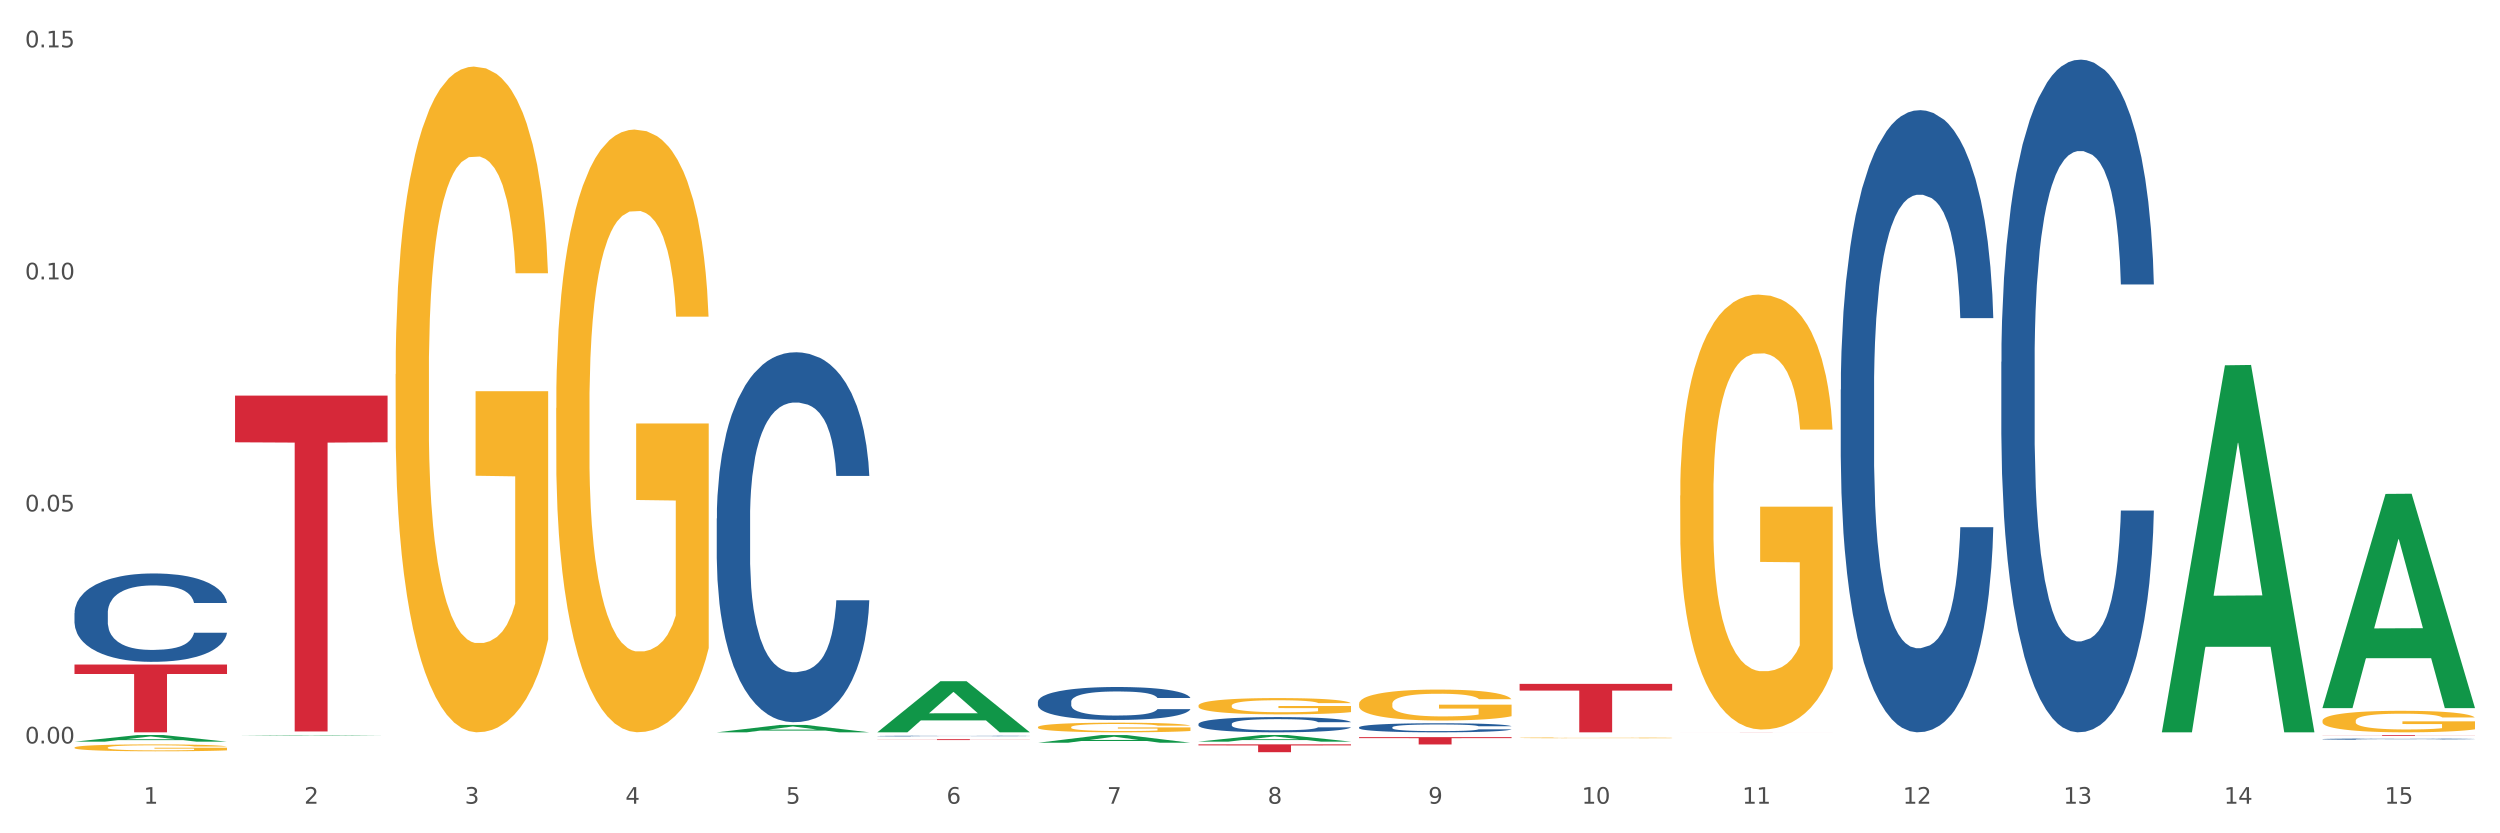
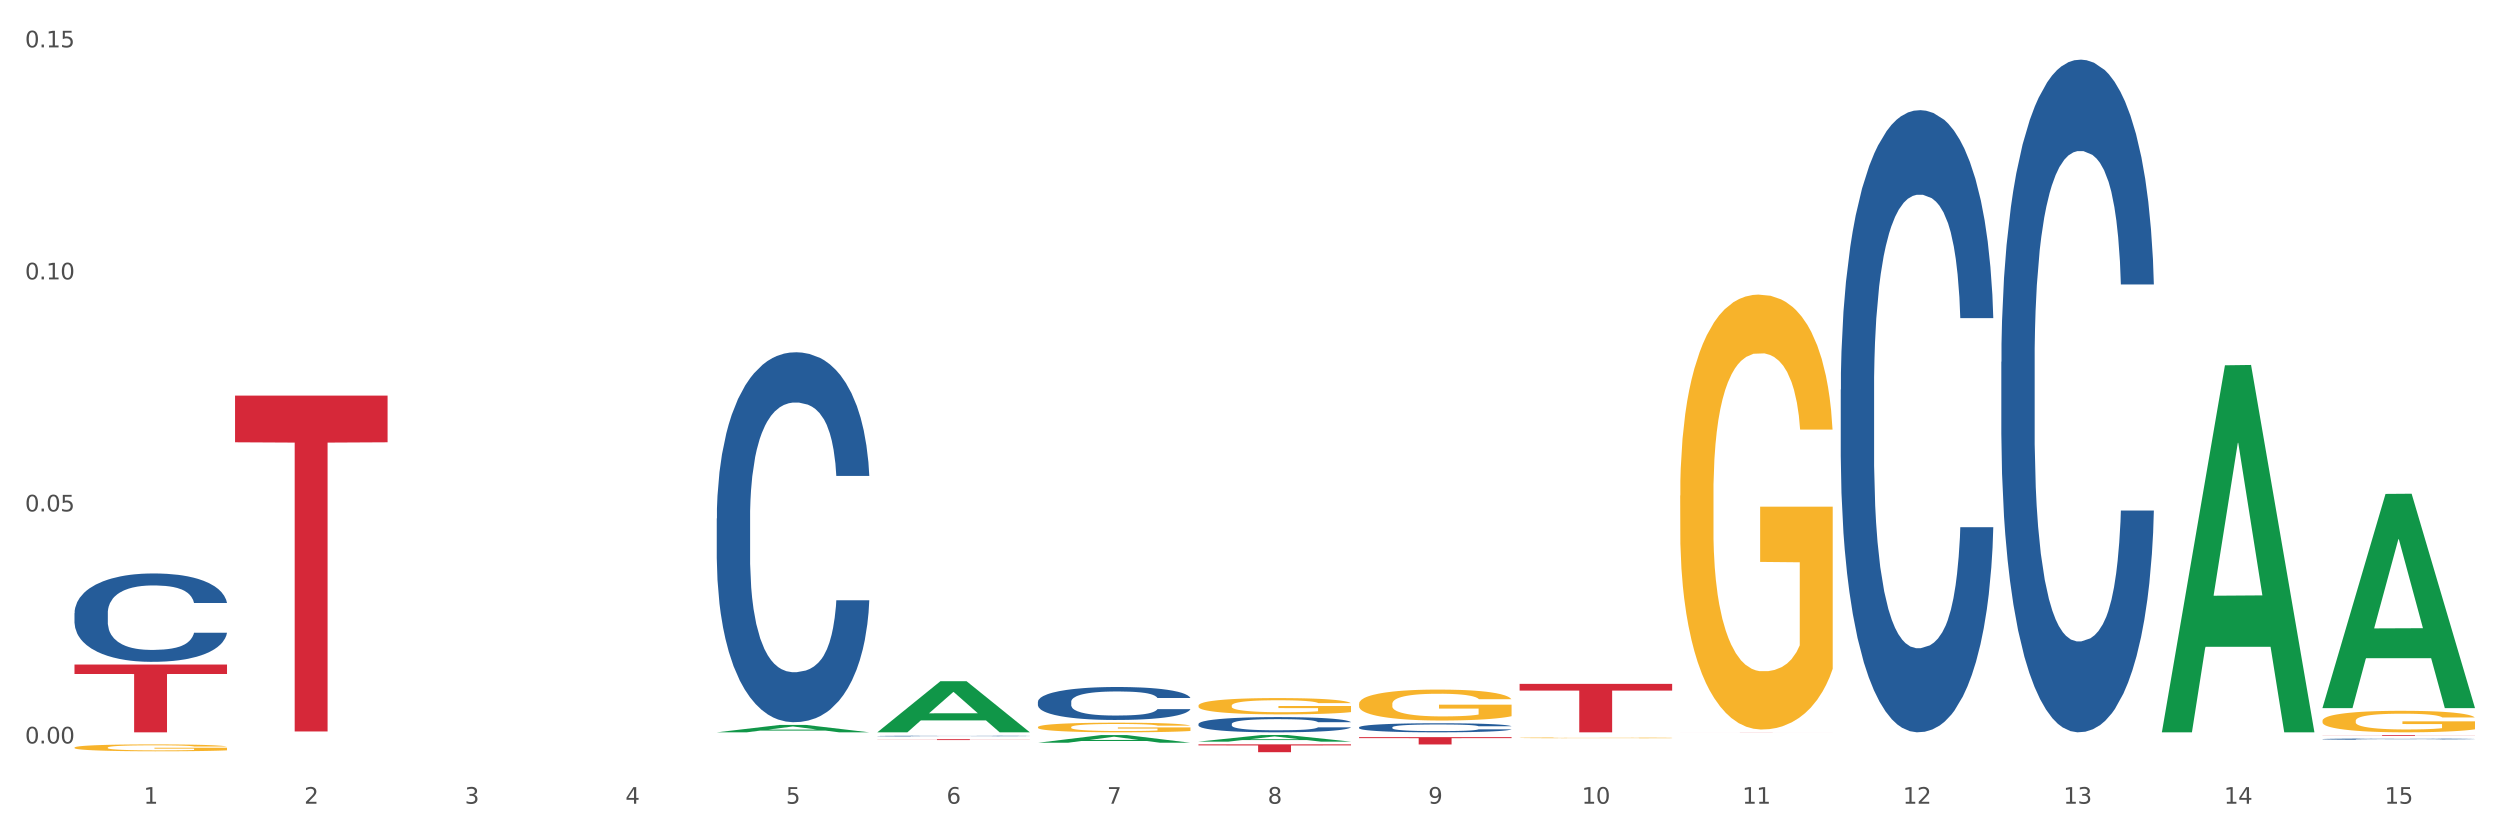
<svg xmlns="http://www.w3.org/2000/svg" xmlns:xlink="http://www.w3.org/1999/xlink" width="1080pt" height="360pt" viewBox="0 0 1080 360" version="1.1">
  <rect x="0" y="0" width="1080" height="360" fill="#333333" stroke="none" />
  <defs>
    <style type="text/css">*{stroke-linejoin: round; stroke-linecap: butt}</style>
  </defs>
  <g id="figure_1">
    <g id="patch_1">
      <path d="M 0 360  L 1080 360  L 1080 0  L 0 0  z " style="fill: #ffffff; stroke: #ffffff; stroke-linejoin: miter" />
    </g>
    <g id="axes_1">
      <g id="matplotlib.axis_1">
        <g id="xtick_1">
          <g id="text_1">
            <g style="fill: #4d4d4d" transform="translate(62.07 347.204) scale(0.096 -0.096)">
              <defs>
                <path id="DejaVuSans-31" d="M 794 531  L 1825 531  L 1825 4091  L 703 3866  L 703 4441  L 1819 4666  L 2450 4666  L 2450 531  L 3481 531  L 3481 0  L 794 0  L 794 531  z " transform="scale(0.016)" />
              </defs>
              <use xlink:href="#DejaVuSans-31" />
            </g>
          </g>
        </g>
        <g id="xtick_2">
          <g id="text_2">
            <g style="fill: #4d4d4d" transform="translate(131.436 347.204) scale(0.096 -0.096)">
              <defs>
                <path id="DejaVuSans-32" d="M 1228 531  L 3431 531  L 3431 0  L 469 0  L 469 531  Q 828 903 1448 1529  Q 2069 2156 2228 2338  Q 2531 2678 2651 2914  Q 2772 3150 2772 3378  Q 2772 3750 2511 3984  Q 2250 4219 1831 4219  Q 1534 4219 1204 4116  Q 875 4013 500 3803  L 500 4441  Q 881 4594 1212 4672  Q 1544 4750 1819 4750  Q 2544 4750 2975 4387  Q 3406 4025 3406 3419  Q 3406 3131 3298 2873  Q 3191 2616 2906 2266  Q 2828 2175 2409 1742  Q 1991 1309 1228 531  z " transform="scale(0.016)" />
              </defs>
              <use xlink:href="#DejaVuSans-32" />
            </g>
          </g>
        </g>
        <g id="xtick_3">
          <g id="text_3">
            <g style="fill: #4d4d4d" transform="translate(200.802 347.204) scale(0.096 -0.096)">
              <defs>
                <path id="DejaVuSans-33" d="M 2597 2516  Q 3050 2419 3304 2112  Q 3559 1806 3559 1356  Q 3559 666 3084 287  Q 2609 -91 1734 -91  Q 1441 -91 1130 -33  Q 819 25 488 141  L 488 750  Q 750 597 1062 519  Q 1375 441 1716 441  Q 2309 441 2620 675  Q 2931 909 2931 1356  Q 2931 1769 2642 2001  Q 2353 2234 1838 2234  L 1294 2234  L 1294 2753  L 1863 2753  Q 2328 2753 2575 2939  Q 2822 3125 2822 3475  Q 2822 3834 2567 4026  Q 2313 4219 1838 4219  Q 1578 4219 1281 4162  Q 984 4106 628 3988  L 628 4550  Q 988 4650 1302 4700  Q 1616 4750 1894 4750  Q 2613 4750 3031 4423  Q 3450 4097 3450 3541  Q 3450 3153 3228 2886  Q 3006 2619 2597 2516  z " transform="scale(0.016)" />
              </defs>
              <use xlink:href="#DejaVuSans-33" />
            </g>
          </g>
        </g>
        <g id="xtick_4">
          <g id="text_4">
            <g style="fill: #4d4d4d" transform="translate(270.169 347.204) scale(0.096 -0.096)">
              <defs>
                <path id="DejaVuSans-34" d="M 2419 4116  L 825 1625  L 2419 1625  L 2419 4116  z M 2253 4666  L 3047 4666  L 3047 1625  L 3713 1625  L 3713 1100  L 3047 1100  L 3047 0  L 2419 0  L 2419 1100  L 313 1100  L 313 1709  L 2253 4666  z " transform="scale(0.016)" />
              </defs>
              <use xlink:href="#DejaVuSans-34" />
            </g>
          </g>
        </g>
        <g id="xtick_5">
          <g id="text_5">
            <g style="fill: #4d4d4d" transform="translate(339.535 347.204) scale(0.096 -0.096)">
              <defs>
                <path id="DejaVuSans-35" d="M 691 4666  L 3169 4666  L 3169 4134  L 1269 4134  L 1269 2991  Q 1406 3038 1543 3061  Q 1681 3084 1819 3084  Q 2600 3084 3056 2656  Q 3513 2228 3513 1497  Q 3513 744 3044 326  Q 2575 -91 1722 -91  Q 1428 -91 1123 -41  Q 819 9 494 109  L 494 744  Q 775 591 1075 516  Q 1375 441 1709 441  Q 2250 441 2565 725  Q 2881 1009 2881 1497  Q 2881 1984 2565 2268  Q 2250 2553 1709 2553  Q 1456 2553 1204 2497  Q 953 2441 691 2322  L 691 4666  z " transform="scale(0.016)" />
              </defs>
              <use xlink:href="#DejaVuSans-35" />
            </g>
          </g>
        </g>
        <g id="xtick_6">
          <g id="text_6">
            <g style="fill: #4d4d4d" transform="translate(408.901 347.204) scale(0.096 -0.096)">
              <defs>
                <path id="DejaVuSans-36" d="M 2113 2584  Q 1688 2584 1439 2293  Q 1191 2003 1191 1497  Q 1191 994 1439 701  Q 1688 409 2113 409  Q 2538 409 2786 701  Q 3034 994 3034 1497  Q 3034 2003 2786 2293  Q 2538 2584 2113 2584  z M 3366 4563  L 3366 3988  Q 3128 4100 2886 4159  Q 2644 4219 2406 4219  Q 1781 4219 1451 3797  Q 1122 3375 1075 2522  Q 1259 2794 1537 2939  Q 1816 3084 2150 3084  Q 2853 3084 3261 2657  Q 3669 2231 3669 1497  Q 3669 778 3244 343  Q 2819 -91 2113 -91  Q 1303 -91 875 529  Q 447 1150 447 2328  Q 447 3434 972 4092  Q 1497 4750 2381 4750  Q 2619 4750 2861 4703  Q 3103 4656 3366 4563  z " transform="scale(0.016)" />
              </defs>
              <use xlink:href="#DejaVuSans-36" />
            </g>
          </g>
        </g>
        <g id="xtick_7">
          <g id="text_7">
            <g style="fill: #4d4d4d" transform="translate(478.267 347.204) scale(0.096 -0.096)">
              <defs>
                <path id="DejaVuSans-37" d="M 525 4666  L 3525 4666  L 3525 4397  L 1831 0  L 1172 0  L 2766 4134  L 525 4134  L 525 4666  z " transform="scale(0.016)" />
              </defs>
              <use xlink:href="#DejaVuSans-37" />
            </g>
          </g>
        </g>
        <g id="xtick_8">
          <g id="text_8">
            <g style="fill: #4d4d4d" transform="translate(547.634 347.204) scale(0.096 -0.096)">
              <defs>
                <path id="DejaVuSans-38" d="M 2034 2216  Q 1584 2216 1326 1975  Q 1069 1734 1069 1313  Q 1069 891 1326 650  Q 1584 409 2034 409  Q 2484 409 2743 651  Q 3003 894 3003 1313  Q 3003 1734 2745 1975  Q 2488 2216 2034 2216  z M 1403 2484  Q 997 2584 770 2862  Q 544 3141 544 3541  Q 544 4100 942 4425  Q 1341 4750 2034 4750  Q 2731 4750 3128 4425  Q 3525 4100 3525 3541  Q 3525 3141 3298 2862  Q 3072 2584 2669 2484  Q 3125 2378 3379 2068  Q 3634 1759 3634 1313  Q 3634 634 3220 271  Q 2806 -91 2034 -91  Q 1263 -91 848 271  Q 434 634 434 1313  Q 434 1759 690 2068  Q 947 2378 1403 2484  z M 1172 3481  Q 1172 3119 1398 2916  Q 1625 2713 2034 2713  Q 2441 2713 2670 2916  Q 2900 3119 2900 3481  Q 2900 3844 2670 4047  Q 2441 4250 2034 4250  Q 1625 4250 1398 4047  Q 1172 3844 1172 3481  z " transform="scale(0.016)" />
              </defs>
              <use xlink:href="#DejaVuSans-38" />
            </g>
          </g>
        </g>
        <g id="xtick_9">
          <g id="text_9">
            <g style="fill: #4d4d4d" transform="translate(617 347.204) scale(0.096 -0.096)">
              <defs>
                <path id="DejaVuSans-39" d="M 703 97  L 703 672  Q 941 559 1184 500  Q 1428 441 1663 441  Q 2288 441 2617 861  Q 2947 1281 2994 2138  Q 2813 1869 2534 1725  Q 2256 1581 1919 1581  Q 1219 1581 811 2004  Q 403 2428 403 3163  Q 403 3881 828 4315  Q 1253 4750 1959 4750  Q 2769 4750 3195 4129  Q 3622 3509 3622 2328  Q 3622 1225 3098 567  Q 2575 -91 1691 -91  Q 1453 -91 1209 -44  Q 966 3 703 97  z M 1959 2075  Q 2384 2075 2632 2365  Q 2881 2656 2881 3163  Q 2881 3666 2632 3958  Q 2384 4250 1959 4250  Q 1534 4250 1286 3958  Q 1038 3666 1038 3163  Q 1038 2656 1286 2365  Q 1534 2075 1959 2075  z " transform="scale(0.016)" />
              </defs>
              <use xlink:href="#DejaVuSans-39" />
            </g>
          </g>
        </g>
        <g id="xtick_10">
          <g id="text_10">
            <g style="fill: #4d4d4d" transform="translate(683.312 347.204) scale(0.096 -0.096)">
              <defs>
                <path id="DejaVuSans-30" d="M 2034 4250  Q 1547 4250 1301 3770  Q 1056 3291 1056 2328  Q 1056 1369 1301 889  Q 1547 409 2034 409  Q 2525 409 2770 889  Q 3016 1369 3016 2328  Q 3016 3291 2770 3770  Q 2525 4250 2034 4250  z M 2034 4750  Q 2819 4750 3233 4129  Q 3647 3509 3647 2328  Q 3647 1150 3233 529  Q 2819 -91 2034 -91  Q 1250 -91 836 529  Q 422 1150 422 2328  Q 422 3509 836 4129  Q 1250 4750 2034 4750  z " transform="scale(0.016)" />
              </defs>
              <use xlink:href="#DejaVuSans-31" />
              <use xlink:href="#DejaVuSans-30" transform="translate(63.623 0)" />
            </g>
          </g>
        </g>
        <g id="xtick_11">
          <g id="text_11">
            <g style="fill: #4d4d4d" transform="translate(752.678 347.204) scale(0.096 -0.096)">
              <use xlink:href="#DejaVuSans-31" />
              <use xlink:href="#DejaVuSans-31" transform="translate(63.623 0)" />
            </g>
          </g>
        </g>
        <g id="xtick_12">
          <g id="text_12">
            <g style="fill: #4d4d4d" transform="translate(822.044 347.204) scale(0.096 -0.096)">
              <use xlink:href="#DejaVuSans-31" />
              <use xlink:href="#DejaVuSans-32" transform="translate(63.623 0)" />
            </g>
          </g>
        </g>
        <g id="xtick_13">
          <g id="text_13">
            <g style="fill: #4d4d4d" transform="translate(891.411 347.204) scale(0.096 -0.096)">
              <use xlink:href="#DejaVuSans-31" />
              <use xlink:href="#DejaVuSans-33" transform="translate(63.623 0)" />
            </g>
          </g>
        </g>
        <g id="xtick_14">
          <g id="text_14">
            <g style="fill: #4d4d4d" transform="translate(960.777 347.204) scale(0.096 -0.096)">
              <use xlink:href="#DejaVuSans-31" />
              <use xlink:href="#DejaVuSans-34" transform="translate(63.623 0)" />
            </g>
          </g>
        </g>
        <g id="xtick_15">
          <g id="text_15">
            <g style="fill: #4d4d4d" transform="translate(1030.143 347.204) scale(0.096 -0.096)">
              <use xlink:href="#DejaVuSans-31" />
              <use xlink:href="#DejaVuSans-35" transform="translate(63.623 0)" />
            </g>
          </g>
        </g>
        <g id="xtick_16" />
        <g id="xtick_17" />
        <g id="xtick_18" />
        <g id="xtick_19" />
        <g id="xtick_20" />
        <g id="xtick_21" />
        <g id="xtick_22" />
        <g id="xtick_23" />
        <g id="xtick_24" />
        <g id="xtick_25" />
        <g id="xtick_26" />
        <g id="xtick_27" />
        <g id="xtick_28" />
        <g id="xtick_29" />
      </g>
      <g id="matplotlib.axis_2">
        <g id="ytick_1">
          <g id="text_16">
            <g style="fill: #4d4d4d" transform="translate(10.8 321.18) scale(0.096 -0.096)">
              <defs>
                <path id="DejaVuSans-2e" d="M 684 794  L 1344 794  L 1344 0  L 684 0  L 684 794  z " transform="scale(0.016)" />
              </defs>
              <use xlink:href="#DejaVuSans-30" />
              <use xlink:href="#DejaVuSans-2e" transform="translate(63.623 0)" />
              <use xlink:href="#DejaVuSans-30" transform="translate(95.41 0)" />
              <use xlink:href="#DejaVuSans-30" transform="translate(159.033 0)" />
            </g>
          </g>
        </g>
        <g id="ytick_2">
          <g id="text_17">
            <g style="fill: #4d4d4d" transform="translate(10.8 220.941) scale(0.096 -0.096)">
              <use xlink:href="#DejaVuSans-30" />
              <use xlink:href="#DejaVuSans-2e" transform="translate(63.623 0)" />
              <use xlink:href="#DejaVuSans-30" transform="translate(95.41 0)" />
              <use xlink:href="#DejaVuSans-35" transform="translate(159.033 0)" />
            </g>
          </g>
        </g>
        <g id="ytick_3">
          <g id="text_18">
            <g style="fill: #4d4d4d" transform="translate(10.8 120.702) scale(0.096 -0.096)">
              <use xlink:href="#DejaVuSans-30" />
              <use xlink:href="#DejaVuSans-2e" transform="translate(63.623 0)" />
              <use xlink:href="#DejaVuSans-31" transform="translate(95.41 0)" />
              <use xlink:href="#DejaVuSans-30" transform="translate(159.033 0)" />
            </g>
          </g>
        </g>
        <g id="ytick_4">
          <g id="text_19">
            <g style="fill: #4d4d4d" transform="translate(10.8 20.464) scale(0.096 -0.096)">
              <use xlink:href="#DejaVuSans-30" />
              <use xlink:href="#DejaVuSans-2e" transform="translate(63.623 0)" />
              <use xlink:href="#DejaVuSans-31" transform="translate(95.41 0)" />
              <use xlink:href="#DejaVuSans-35" transform="translate(159.033 0)" />
            </g>
          </g>
        </g>
        <g id="ytick_5" />
        <g id="ytick_6" />
        <g id="ytick_7" />
      </g>
      <g id="PolyCollection_1">
-         <path d="M 32.175 320.406  L 32.243 320.404  L 59.417 317.535  L 70.695 317.532  L 98.073 320.412  L 85.029 320.412  L 79.119 319.741  L 51.061 319.741  L 50.857 319.752  L 45.151 320.412  L 32.175 320.412  L 32.175 320.406  L 54.594 319.341  L 75.586 319.338  L 65.192 318.146  L 65.056 318.141  L 64.92 318.149  L 54.526 319.338  L 54.594 319.341  L 32.175 320.406  z " clip-path="url(#p9c7f6a6282)" style="fill: #109648" />
        <path d="M 656.471 295.423  L 722.369 295.423  L 722.369 298.333  L 696.447 298.353  L 696.447 316.365  L 682.237 316.365  L 682.237 298.353  L 656.471 298.333  L 656.471 295.443  L 656.471 295.423  z " clip-path="url(#p9c7f6a6282)" style="fill: #d62839" />
        <path d="M 587.105 318.445  L 653.003 318.445  L 653.003 318.886  L 627.081 318.889  L 627.081 321.623  L 612.871 321.623  L 612.871 318.889  L 587.105 318.886  L 587.105 318.448  L 587.105 318.445  z " clip-path="url(#p9c7f6a6282)" style="fill: #d62839" />
        <path d="M 517.739 321.554  L 583.636 321.554  L 583.636 322.026  L 557.715 322.029  L 557.715 324.95  L 543.504 324.95  L 543.504 322.029  L 517.739 322.026  L 517.739 321.557  L 517.739 321.554  z " clip-path="url(#p9c7f6a6282)" style="fill: #d62839" />
        <path d="M 379.006 319.326  L 444.904 319.326  L 444.904 319.38  L 418.982 319.38  L 418.982 319.71  L 404.772 319.71  L 404.772 319.38  L 379.006 319.38  L 379.006 319.327  L 379.006 319.326  z " clip-path="url(#p9c7f6a6282)" style="fill: #d62839" />
        <path d="M 101.541 170.905  L 167.439 170.905  L 167.439 191.068  L 141.517 191.205  L 141.517 316  L 127.307 316  L 127.307 191.205  L 101.541 191.068  L 101.541 171.041  L 101.541 170.905  z " clip-path="url(#p9c7f6a6282)" style="fill: #d62839" />
        <path d="M 32.175 287.087  L 98.073 287.087  L 98.073 291.156  L 72.151 291.183  L 72.151 316.365  L 57.941 316.365  L 57.941 291.183  L 32.175 291.156  L 32.175 287.115  L 32.175 287.087  z " clip-path="url(#p9c7f6a6282)" style="fill: #d62839" />
        <path d="M 32.175 322.957  L 32.253 322.955  L 32.253 322.857  L 32.408 322.772  L 33.186 322.568  L 34.353 322.399  L 35.209 322.309  L 36.065 322.235  L 37.076 322.162  L 38.321 322.086  L 40.578 321.974  L 41.978 321.917  L 43.69 321.857  L 46.802 321.769  L 49.058 321.72  L 51.392 321.68  L 55.204 321.631  L 57.694 321.609  L 60.339 321.592  L 63.529 321.581  L 65.941 321.579  L 71.231 321.587  L 75.744 321.611  L 77.922 321.631  L 80.723 321.663  L 82.201 321.685  L 84.613 321.729  L 87.103 321.786  L 88.815 321.835  L 91.382 321.927  L 93.327 322.02  L 95.116 322.135  L 96.05 322.214  L 96.75 322.287  L 97.373 322.372  L 97.995 322.505  L 83.991 322.505  L 83.446 322.41  L 82.59 322.32  L 81.346 322.233  L 80.256 322.178  L 78.389 322.11  L 76.677 322.066  L 74.888 322.034  L 72.71 322.007  L 70.998 321.993  L 68.586 321.982  L 63.84 321.985  L 60.65 322.007  L 58.472 322.034  L 57.071 322.058  L 55.827 322.086  L 54.426 322.124  L 52.792 322.181  L 51.625 322.233  L 50.458 322.298  L 49.525 322.363  L 48.669 322.44  L 47.969 322.521  L 47.424 322.606  L 46.957 322.709  L 46.568 322.881  L 46.568 323.254  L 46.724 323.339  L 47.113 323.45  L 47.58 323.535  L 48.358 323.636  L 49.058 323.704  L 50.381 323.802  L 51.859 323.884  L 53.026 323.935  L 54.193 323.979  L 56.216 324.039  L 58.472 324.088  L 60.417 324.118  L 63.062 324.145  L 64.852 324.156  L 66.408 324.162  L 70.22 324.162  L 72.943 324.153  L 75.977 324.134  L 78.311 324.11  L 80.256 324.08  L 82.435 324.031  L 83.835 323.984  L 83.835 323.415  L 66.719 323.412  L 66.719 323.034  L 98.073 323.034  L 98.073 324.145  L 96.75 324.202  L 95.272 324.254  L 93.716 324.301  L 91.382 324.358  L 88.581 324.412  L 86.091 324.45  L 83.446 324.483  L 80.334 324.513  L 76.288 324.54  L 73.799 324.551  L 70.687 324.559  L 67.03 324.562  L 63.84 324.557  L 60.728 324.543  L 57.461 324.518  L 54.271 324.483  L 51.859 324.448  L 49.447 324.404  L 46.879 324.347  L 44.857 324.292  L 43.301 324.243  L 41.589 324.181  L 39.722 324.099  L 38.321 324.025  L 37.076 323.949  L 35.754 323.851  L 34.82 323.767  L 33.887 323.66  L 33.342 323.581  L 32.72 323.459  L 32.253 323.287  L 32.175 322.957  z " clip-path="url(#p9c7f6a6282)" style="fill: #f7b32b" />
        <path d="M 309.64 223.986  L 309.718 223.84  L 309.718 219.753  L 309.951 214.207  L 310.808 203.99  L 311.899 196.254  L 313.768 187.205  L 314.781 183.41  L 316.105 179.178  L 318.831 172.318  L 321.947 166.48  L 324.128 163.269  L 325.764 161.225  L 329.425 157.576  L 331.528 155.971  L 333.709 154.657  L 335.578 153.782  L 338.694 152.76  L 341.187 152.322  L 344.069 152.176  L 346.484 152.322  L 349.677 152.906  L 354.351 154.657  L 356.142 155.679  L 358.557 157.431  L 361.05 159.766  L 363.075 162.101  L 365.412 165.458  L 367.826 169.837  L 370.163 175.383  L 371.799 180.491  L 373.123 185.892  L 374.291 192.46  L 375.148 199.611  L 375.538 205.595  L 361.283 205.595  L 360.894 200.195  L 360.115 194.357  L 359.336 190.416  L 358.479 187.205  L 357.155 183.556  L 355.987 181.221  L 354.039 178.448  L 352.248 176.696  L 350.768 175.675  L 348.976 174.799  L 345.159 173.923  L 342.433 173.923  L 340.719 174.215  L 338.616 174.945  L 336.825 175.967  L 334.722 177.718  L 333.086 179.616  L 331.45 182.097  L 330.515 183.848  L 329.113 187.059  L 328.179 189.686  L 326.932 194.211  L 326.231 197.422  L 324.985 205.741  L 324.44 211.872  L 324.206 216.104  L 324.05 220.775  L 324.05 243.544  L 324.518 253.76  L 324.907 258.139  L 325.53 263.102  L 326.699 269.524  L 328.412 275.8  L 330.204 280.324  L 331.684 283.097  L 333.086 285.141  L 334.488 286.746  L 336.202 288.206  L 337.604 289.081  L 339.707 289.957  L 342.199 290.395  L 344.147 290.395  L 348.119 289.665  L 349.911 288.935  L 351.624 287.914  L 353.494 286.308  L 354.974 284.557  L 355.831 283.243  L 357.233 280.47  L 358.323 277.551  L 359.258 274.194  L 359.881 271.275  L 360.582 266.896  L 361.127 261.934  L 361.283 259.307  L 375.538 259.307  L 375.226 264.561  L 374.681 269.669  L 373.59 276.529  L 372.734 280.47  L 371.409 285.287  L 370.007 289.373  L 368.06 293.898  L 366.268 297.255  L 364.399 300.174  L 362.374 302.801  L 358.713 306.45  L 357.389 307.472  L 354.584 309.223  L 352.403 310.245  L 349.21 311.266  L 345.938 311.85  L 342.511 311.996  L 339.473 311.704  L 336.124 310.829  L 334.021 309.953  L 331.684 308.639  L 328.957 306.596  L 326.387 304.115  L 323.972 301.196  L 321.713 297.839  L 319.61 294.044  L 316.884 287.768  L 314.859 281.638  L 313.379 275.945  L 312.366 271.129  L 311.354 264.999  L 310.808 260.766  L 309.951 250.549  L 309.64 241.062  L 309.64 223.986  z " clip-path="url(#p9c7f6a6282)" style="fill: #255c99" />
        <path d="M 379.006 317.977  L 379.084 317.977  L 379.084 317.968  L 379.318 317.957  L 380.175 317.936  L 381.265 317.92  L 383.134 317.901  L 384.147 317.893  L 385.471 317.884  L 388.198 317.87  L 391.313 317.858  L 393.494 317.851  L 395.13 317.847  L 398.791 317.839  L 400.894 317.836  L 403.075 317.833  L 404.945 317.832  L 408.06 317.83  L 410.553 317.829  L 413.435 317.828  L 415.85 317.829  L 419.043 317.83  L 423.717 317.833  L 425.509 317.836  L 427.923 317.839  L 430.416 317.844  L 432.441 317.849  L 434.778 317.856  L 437.193 317.865  L 439.529 317.876  L 441.165 317.887  L 442.489 317.898  L 443.658 317.912  L 444.515 317.926  L 444.904 317.939  L 430.65 317.939  L 430.26 317.928  L 429.481 317.916  L 428.702 317.907  L 427.845 317.901  L 426.521 317.893  L 425.353 317.888  L 423.405 317.883  L 421.614 317.879  L 420.134 317.877  L 418.342 317.875  L 414.526 317.873  L 411.799 317.873  L 410.086 317.874  L 407.982 317.875  L 406.191 317.878  L 404.088 317.881  L 402.452 317.885  L 400.816 317.89  L 399.882 317.894  L 398.479 317.901  L 397.545 317.906  L 396.298 317.915  L 395.597 317.922  L 394.351 317.939  L 393.806 317.952  L 393.572 317.961  L 393.416 317.97  L 393.416 318.017  L 393.884 318.039  L 394.273 318.048  L 394.896 318.058  L 396.065 318.071  L 397.778 318.084  L 399.57 318.094  L 401.05 318.099  L 402.452 318.104  L 403.854 318.107  L 405.568 318.11  L 406.97 318.112  L 409.073 318.113  L 411.566 318.114  L 413.513 318.114  L 417.485 318.113  L 419.277 318.111  L 420.991 318.109  L 422.86 318.106  L 424.34 318.102  L 425.197 318.1  L 426.599 318.094  L 427.69 318.088  L 428.624 318.081  L 429.247 318.075  L 429.948 318.066  L 430.494 318.055  L 430.65 318.05  L 444.904 318.05  L 444.592 318.061  L 444.047 318.071  L 442.957 318.086  L 442.1 318.094  L 440.776 318.104  L 439.374 318.112  L 437.426 318.122  L 435.635 318.129  L 433.765 318.135  L 431.74 318.14  L 428.079 318.148  L 426.755 318.15  L 423.951 318.153  L 421.77 318.155  L 418.576 318.158  L 415.304 318.159  L 411.877 318.159  L 408.839 318.159  L 405.49 318.157  L 403.387 318.155  L 401.05 318.152  L 398.324 318.148  L 395.753 318.143  L 393.339 318.137  L 391.08 318.13  L 388.976 318.122  L 386.25 318.109  L 384.225 318.096  L 382.745 318.084  L 381.732 318.075  L 380.72 318.062  L 380.175 318.053  L 379.318 318.032  L 379.006 318.012  L 379.006 317.977  z " clip-path="url(#p9c7f6a6282)" style="fill: #255c99" />
        <path d="M 448.372 303.185  L 448.45 303.172  L 448.45 302.807  L 448.684 302.313  L 449.541 301.402  L 450.631 300.713  L 452.501 299.906  L 453.513 299.568  L 454.837 299.19  L 457.564 298.579  L 460.679 298.058  L 462.861 297.772  L 464.496 297.59  L 468.157 297.265  L 470.26 297.122  L 472.441 297.005  L 474.311 296.926  L 477.427 296.835  L 479.919 296.796  L 482.801 296.783  L 485.216 296.796  L 488.41 296.848  L 493.083 297.005  L 494.875 297.096  L 497.289 297.252  L 499.782 297.46  L 501.807 297.668  L 504.144 297.967  L 506.559 298.358  L 508.896 298.852  L 510.531 299.307  L 511.856 299.789  L 513.024 300.374  L 513.881 301.012  L 514.27 301.545  L 500.016 301.545  L 499.626 301.064  L 498.847 300.543  L 498.068 300.192  L 497.212 299.906  L 495.887 299.581  L 494.719 299.372  L 492.772 299.125  L 490.98 298.969  L 489.5 298.878  L 487.709 298.8  L 483.892 298.722  L 481.165 298.722  L 479.452 298.748  L 477.349 298.813  L 475.557 298.904  L 473.454 299.06  L 471.818 299.229  L 470.183 299.451  L 469.248 299.607  L 467.846 299.893  L 466.911 300.127  L 465.665 300.53  L 464.964 300.817  L 463.717 301.558  L 463.172 302.105  L 462.938 302.482  L 462.783 302.898  L 462.783 304.928  L 463.25 305.839  L 463.639 306.229  L 464.263 306.672  L 465.431 307.244  L 467.145 307.803  L 468.936 308.207  L 470.416 308.454  L 471.818 308.636  L 473.22 308.779  L 474.934 308.909  L 476.336 308.987  L 478.439 309.065  L 480.932 309.105  L 482.879 309.105  L 486.852 309.039  L 488.643 308.974  L 490.357 308.883  L 492.226 308.74  L 493.706 308.584  L 494.563 308.467  L 495.965 308.22  L 497.056 307.96  L 497.99 307.66  L 498.614 307.4  L 499.315 307.01  L 499.86 306.567  L 500.016 306.333  L 514.27 306.333  L 513.959 306.802  L 513.413 307.257  L 512.323 307.869  L 511.466 308.22  L 510.142 308.649  L 508.74 309.013  L 506.792 309.417  L 505.001 309.716  L 503.131 309.976  L 501.106 310.21  L 497.445 310.536  L 496.121 310.627  L 493.317 310.783  L 491.136 310.874  L 487.942 310.965  L 484.671 311.017  L 481.243 311.03  L 478.206 311.004  L 474.856 310.926  L 472.753 310.848  L 470.416 310.731  L 467.69 310.549  L 465.119 310.328  L 462.705 310.067  L 460.446 309.768  L 458.343 309.43  L 455.616 308.87  L 453.591 308.324  L 452.111 307.816  L 451.099 307.387  L 450.086 306.841  L 449.541 306.463  L 448.684 305.553  L 448.372 304.707  L 448.372 303.185  z " clip-path="url(#p9c7f6a6282)" style="fill: #255c99" />
        <path d="M 517.739 312.74  L 517.816 312.734  L 517.816 312.566  L 518.05 312.338  L 518.907 311.917  L 519.997 311.598  L 521.867 311.226  L 522.88 311.069  L 524.204 310.895  L 526.93 310.612  L 530.046 310.372  L 532.227 310.24  L 533.863 310.156  L 537.523 310.005  L 539.627 309.939  L 541.808 309.885  L 543.677 309.849  L 546.793 309.807  L 549.285 309.789  L 552.167 309.783  L 554.582 309.789  L 557.776 309.813  L 562.449 309.885  L 564.241 309.927  L 566.656 309.999  L 569.148 310.095  L 571.173 310.192  L 573.51 310.33  L 575.925 310.51  L 578.262 310.739  L 579.898 310.949  L 581.222 311.171  L 582.39 311.442  L 583.247 311.737  L 583.636 311.983  L 569.382 311.983  L 568.992 311.761  L 568.214 311.52  L 567.435 311.358  L 566.578 311.226  L 565.254 311.075  L 564.085 310.979  L 562.138 310.865  L 560.346 310.793  L 558.866 310.751  L 557.075 310.715  L 553.258 310.679  L 550.532 310.679  L 548.818 310.691  L 546.715 310.721  L 544.923 310.763  L 542.82 310.835  L 541.184 310.913  L 539.549 311.015  L 538.614 311.087  L 537.212 311.22  L 536.277 311.328  L 535.031 311.514  L 534.33 311.646  L 533.084 311.989  L 532.538 312.241  L 532.305 312.416  L 532.149 312.608  L 532.149 313.546  L 532.616 313.967  L 533.006 314.147  L 533.629 314.351  L 534.797 314.616  L 536.511 314.874  L 538.302 315.061  L 539.782 315.175  L 541.184 315.259  L 542.587 315.325  L 544.3 315.385  L 545.702 315.421  L 547.805 315.458  L 550.298 315.476  L 552.245 315.476  L 556.218 315.446  L 558.009 315.415  L 559.723 315.373  L 561.593 315.307  L 563.073 315.235  L 563.929 315.181  L 565.331 315.067  L 566.422 314.947  L 567.357 314.808  L 567.98 314.688  L 568.681 314.508  L 569.226 314.303  L 569.382 314.195  L 583.636 314.195  L 583.325 314.412  L 582.78 314.622  L 581.689 314.905  L 580.832 315.067  L 579.508 315.265  L 578.106 315.434  L 576.159 315.62  L 574.367 315.758  L 572.498 315.878  L 570.472 315.987  L 566.811 316.137  L 565.487 316.179  L 562.683 316.251  L 560.502 316.293  L 557.308 316.335  L 554.037 316.359  L 550.61 316.365  L 547.572 316.353  L 544.222 316.317  L 542.119 316.281  L 539.782 316.227  L 537.056 316.143  L 534.486 316.041  L 532.071 315.92  L 529.812 315.782  L 527.709 315.626  L 524.983 315.367  L 522.957 315.115  L 521.477 314.88  L 520.465 314.682  L 519.452 314.43  L 518.907 314.255  L 518.05 313.834  L 517.739 313.444  L 517.739 312.74  z " clip-path="url(#p9c7f6a6282)" style="fill: #255c99" />
        <path d="M 587.105 314.202  L 587.183 314.199  L 587.183 314.098  L 587.416 313.962  L 588.273 313.711  L 589.364 313.521  L 591.233 313.298  L 592.246 313.205  L 593.57 313.101  L 596.296 312.932  L 599.412 312.789  L 601.593 312.71  L 603.229 312.66  L 606.89 312.57  L 608.993 312.531  L 611.174 312.498  L 613.043 312.477  L 616.159 312.452  L 618.652 312.441  L 621.534 312.437  L 623.948 312.441  L 627.142 312.455  L 631.816 312.498  L 633.607 312.523  L 636.022 312.566  L 638.514 312.624  L 640.54 312.681  L 642.877 312.764  L 645.291 312.871  L 647.628 313.008  L 649.264 313.133  L 650.588 313.266  L 651.756 313.427  L 652.613 313.603  L 653.003 313.75  L 638.748 313.75  L 638.359 313.617  L 637.58 313.474  L 636.801 313.377  L 635.944 313.298  L 634.62 313.209  L 633.451 313.151  L 631.504 313.083  L 629.713 313.04  L 628.233 313.015  L 626.441 312.993  L 622.624 312.972  L 619.898 312.972  L 618.184 312.979  L 616.081 312.997  L 614.29 313.022  L 612.186 313.065  L 610.551 313.112  L 608.915 313.173  L 607.98 313.216  L 606.578 313.295  L 605.643 313.359  L 604.397 313.47  L 603.696 313.549  L 602.45 313.754  L 601.905 313.904  L 601.671 314.008  L 601.515 314.123  L 601.515 314.683  L 601.982 314.934  L 602.372 315.042  L 602.995 315.164  L 604.163 315.321  L 605.877 315.476  L 607.669 315.587  L 609.149 315.655  L 610.551 315.705  L 611.953 315.745  L 613.666 315.781  L 615.069 315.802  L 617.172 315.824  L 619.664 315.834  L 621.612 315.834  L 625.584 315.816  L 627.376 315.798  L 629.089 315.773  L 630.959 315.734  L 632.439 315.691  L 633.296 315.659  L 634.698 315.59  L 635.788 315.519  L 636.723 315.436  L 637.346 315.364  L 638.047 315.257  L 638.592 315.135  L 638.748 315.07  L 653.003 315.07  L 652.691 315.199  L 652.146 315.325  L 651.055 315.494  L 650.199 315.59  L 648.874 315.709  L 647.472 315.809  L 645.525 315.92  L 643.733 316.003  L 641.864 316.075  L 639.839 316.139  L 636.178 316.229  L 634.853 316.254  L 632.049 316.297  L 629.868 316.322  L 626.675 316.347  L 623.403 316.362  L 619.976 316.365  L 616.938 316.358  L 613.589 316.337  L 611.485 316.315  L 609.149 316.283  L 606.422 316.233  L 603.852 316.172  L 601.437 316.1  L 599.178 316.017  L 597.075 315.924  L 594.349 315.77  L 592.324 315.619  L 590.844 315.479  L 589.831 315.361  L 588.818 315.21  L 588.273 315.106  L 587.416 314.855  L 587.105 314.622  L 587.105 314.202  z " clip-path="url(#p9c7f6a6282)" style="fill: #255c99" />
        <path d="M 795.203 168.348  L 795.281 168.103  L 795.281 161.23  L 795.515 151.902  L 796.372 134.72  L 797.462 121.711  L 799.332 106.492  L 800.344 100.11  L 801.669 92.992  L 804.395 81.455  L 807.511 71.637  L 809.692 66.237  L 811.327 62.8  L 814.988 56.664  L 817.092 53.964  L 819.273 51.755  L 821.142 50.282  L 824.258 48.564  L 826.75 47.827  L 829.632 47.582  L 832.047 47.827  L 835.241 48.809  L 839.914 51.755  L 841.706 53.473  L 844.121 56.418  L 846.613 60.346  L 848.638 64.273  L 850.975 69.919  L 853.39 77.282  L 855.727 86.61  L 857.362 95.201  L 858.687 104.283  L 859.855 115.329  L 860.712 127.356  L 861.101 137.42  L 846.847 137.42  L 846.457 128.338  L 845.678 118.52  L 844.899 111.892  L 844.043 106.492  L 842.718 100.356  L 841.55 96.428  L 839.603 91.765  L 837.811 88.819  L 836.331 87.101  L 834.54 85.628  L 830.723 84.155  L 827.997 84.155  L 826.283 84.646  L 824.18 85.873  L 822.388 87.592  L 820.285 90.537  L 818.649 93.728  L 817.014 97.901  L 816.079 100.847  L 814.677 106.247  L 813.742 110.665  L 812.496 118.274  L 811.795 123.674  L 810.548 137.666  L 810.003 147.975  L 809.77 155.093  L 809.614 162.948  L 809.614 201.24  L 810.081 218.422  L 810.471 225.786  L 811.094 234.131  L 812.262 244.932  L 813.976 255.486  L 815.767 263.096  L 817.247 267.759  L 818.649 271.196  L 820.051 273.896  L 821.765 276.351  L 823.167 277.823  L 825.27 279.296  L 827.763 280.032  L 829.71 280.032  L 833.683 278.805  L 835.474 277.578  L 837.188 275.86  L 839.057 273.16  L 840.537 270.214  L 841.394 268.005  L 842.796 263.341  L 843.887 258.432  L 844.822 252.786  L 845.445 247.877  L 846.146 240.513  L 846.691 232.168  L 846.847 227.749  L 861.101 227.749  L 860.79 236.586  L 860.245 245.177  L 859.154 256.714  L 858.297 263.341  L 856.973 271.441  L 855.571 278.314  L 853.624 285.924  L 851.832 291.569  L 849.963 296.478  L 847.937 300.897  L 844.276 307.033  L 842.952 308.751  L 840.148 311.697  L 837.967 313.415  L 834.773 315.133  L 831.502 316.115  L 828.074 316.361  L 825.037 315.87  L 821.687 314.397  L 819.584 312.924  L 817.247 310.715  L 814.521 307.279  L 811.951 303.106  L 809.536 298.197  L 807.277 292.551  L 805.174 286.169  L 802.448 275.614  L 800.422 265.305  L 798.942 255.732  L 797.93 247.632  L 796.917 237.322  L 796.372 230.204  L 795.515 213.022  L 795.203 197.067  L 795.203 168.348  z " clip-path="url(#p9c7f6a6282)" style="fill: #255c99" />
        <path d="M 864.57 156.333  L 864.648 156.068  L 864.648 148.637  L 864.881 138.552  L 865.738 119.974  L 866.829 105.908  L 868.698 89.454  L 869.711 82.554  L 871.035 74.857  L 873.761 62.384  L 876.877 51.768  L 879.058 45.929  L 880.694 42.214  L 884.355 35.579  L 886.458 32.66  L 888.639 30.271  L 890.508 28.679  L 893.624 26.821  L 896.117 26.025  L 898.999 25.759  L 901.413 26.025  L 904.607 27.086  L 909.281 30.271  L 911.072 32.129  L 913.487 35.314  L 915.979 39.56  L 918.005 43.806  L 920.341 49.91  L 922.756 57.872  L 925.093 67.957  L 926.729 77.246  L 928.053 87.065  L 929.221 99.008  L 930.078 112.012  L 930.468 122.893  L 916.213 122.893  L 915.824 113.074  L 915.045 102.458  L 914.266 95.293  L 913.409 89.454  L 912.085 82.819  L 910.916 78.573  L 908.969 73.53  L 907.177 70.346  L 905.697 68.488  L 903.906 66.895  L 900.089 65.303  L 897.363 65.303  L 895.649 65.834  L 893.546 67.161  L 891.754 69.019  L 889.651 72.203  L 888.016 75.653  L 886.38 80.165  L 885.445 83.35  L 884.043 89.189  L 883.108 93.966  L 881.862 102.193  L 881.161 108.031  L 879.915 123.159  L 879.369 134.305  L 879.136 142.002  L 878.98 150.494  L 878.98 191.896  L 879.447 210.473  L 879.837 218.435  L 880.46 227.458  L 881.628 239.136  L 883.342 250.548  L 885.134 258.775  L 886.614 263.817  L 888.016 267.533  L 889.418 270.452  L 891.131 273.106  L 892.533 274.699  L 894.637 276.291  L 897.129 277.087  L 899.076 277.087  L 903.049 275.76  L 904.841 274.433  L 906.554 272.575  L 908.424 269.656  L 909.904 266.471  L 910.76 264.083  L 912.163 259.04  L 913.253 253.732  L 914.188 247.628  L 914.811 242.321  L 915.512 234.359  L 916.057 225.335  L 916.213 220.558  L 930.468 220.558  L 930.156 230.112  L 929.611 239.401  L 928.52 251.875  L 927.663 259.04  L 926.339 267.798  L 924.937 275.229  L 922.99 283.456  L 921.198 289.561  L 919.329 294.868  L 917.304 299.645  L 913.643 306.28  L 912.318 308.138  L 909.514 311.323  L 907.333 313.181  L 904.14 315.038  L 900.868 316.1  L 897.441 316.365  L 894.403 315.834  L 891.053 314.242  L 888.95 312.65  L 886.614 310.261  L 883.887 306.546  L 881.317 302.034  L 878.902 296.726  L 876.643 290.622  L 874.54 283.722  L 871.814 272.31  L 869.789 261.163  L 868.309 250.813  L 867.296 242.055  L 866.283 230.909  L 865.738 223.212  L 864.881 204.635  L 864.57 187.384  L 864.57 156.333  z " clip-path="url(#p9c7f6a6282)" style="fill: #255c99" />
        <path d="M 1003.302 319.286  L 1003.38 319.286  L 1003.38 319.272  L 1003.614 319.253  L 1004.47 319.219  L 1005.561 319.193  L 1007.43 319.162  L 1008.443 319.149  L 1009.767 319.135  L 1012.494 319.112  L 1015.609 319.092  L 1017.79 319.081  L 1019.426 319.075  L 1023.087 319.062  L 1025.19 319.057  L 1027.371 319.052  L 1029.241 319.049  L 1032.356 319.046  L 1034.849 319.045  L 1037.731 319.044  L 1040.146 319.045  L 1043.339 319.047  L 1048.013 319.052  L 1049.805 319.056  L 1052.219 319.062  L 1054.712 319.07  L 1056.737 319.078  L 1059.074 319.089  L 1061.489 319.104  L 1063.825 319.122  L 1065.461 319.14  L 1066.785 319.158  L 1067.954 319.18  L 1068.811 319.204  L 1069.2 319.224  L 1054.945 319.224  L 1054.556 319.206  L 1053.777 319.186  L 1052.998 319.173  L 1052.141 319.162  L 1050.817 319.15  L 1049.649 319.142  L 1047.701 319.133  L 1045.91 319.127  L 1044.43 319.123  L 1042.638 319.12  L 1038.822 319.117  L 1036.095 319.117  L 1034.382 319.118  L 1032.278 319.121  L 1030.487 319.124  L 1028.384 319.13  L 1026.748 319.137  L 1025.112 319.145  L 1024.178 319.151  L 1022.775 319.162  L 1021.841 319.171  L 1020.594 319.186  L 1019.893 319.197  L 1018.647 319.225  L 1018.102 319.245  L 1017.868 319.26  L 1017.712 319.275  L 1017.712 319.352  L 1018.18 319.387  L 1018.569 319.402  L 1019.192 319.418  L 1020.361 319.44  L 1022.074 319.461  L 1023.866 319.476  L 1025.346 319.486  L 1026.748 319.493  L 1028.15 319.498  L 1029.864 319.503  L 1031.266 319.506  L 1033.369 319.509  L 1035.862 319.51  L 1037.809 319.51  L 1041.781 319.508  L 1043.573 319.505  L 1045.287 319.502  L 1047.156 319.497  L 1048.636 319.491  L 1049.493 319.486  L 1050.895 319.477  L 1051.986 319.467  L 1052.92 319.456  L 1053.543 319.446  L 1054.244 319.431  L 1054.79 319.414  L 1054.945 319.405  L 1069.2 319.405  L 1068.888 319.423  L 1068.343 319.44  L 1067.253 319.464  L 1066.396 319.477  L 1065.072 319.493  L 1063.67 319.507  L 1061.722 319.522  L 1059.931 319.534  L 1058.061 319.543  L 1056.036 319.552  L 1052.375 319.565  L 1051.051 319.568  L 1048.247 319.574  L 1046.066 319.577  L 1042.872 319.581  L 1039.6 319.583  L 1036.173 319.583  L 1033.135 319.582  L 1029.786 319.579  L 1027.683 319.576  L 1025.346 319.572  L 1022.62 319.565  L 1020.049 319.557  L 1017.634 319.547  L 1015.376 319.535  L 1013.272 319.523  L 1010.546 319.502  L 1008.521 319.481  L 1007.041 319.462  L 1006.028 319.445  L 1005.016 319.425  L 1004.47 319.41  L 1003.614 319.376  L 1003.302 319.344  L 1003.302 319.286  z " clip-path="url(#p9c7f6a6282)" style="fill: #255c99" />
        <path d="M 1003.302 311.364  L 1003.38 311.356  L 1003.38 311.05  L 1003.535 310.787  L 1004.314 310.15  L 1005.481 309.624  L 1006.336 309.344  L 1007.192 309.114  L 1008.204 308.885  L 1009.448 308.647  L 1011.705 308.299  L 1013.105 308.121  L 1014.817 307.934  L 1017.929 307.662  L 1020.185 307.51  L 1022.519 307.382  L 1026.331 307.229  L 1028.821 307.161  L 1031.466 307.111  L 1034.656 307.077  L 1037.068 307.068  L 1042.358 307.094  L 1046.871 307.17  L 1049.049 307.229  L 1051.85 307.331  L 1053.328 307.399  L 1055.74 307.535  L 1058.23 307.713  L 1059.942 307.866  L 1062.509 308.155  L 1064.454 308.444  L 1066.244 308.8  L 1067.177 309.046  L 1067.877 309.276  L 1068.5 309.539  L 1069.122 309.955  L 1055.118 309.955  L 1054.573 309.658  L 1053.717 309.378  L 1052.473 309.106  L 1051.383 308.936  L 1049.516 308.724  L 1047.805 308.588  L 1046.015 308.486  L 1043.837 308.401  L 1042.125 308.359  L 1039.713 308.325  L 1034.967 308.333  L 1031.777 308.401  L 1029.599 308.486  L 1028.199 308.562  L 1026.954 308.647  L 1025.553 308.766  L 1023.919 308.945  L 1022.752 309.106  L 1021.585 309.31  L 1020.652 309.513  L 1019.796 309.751  L 1019.096 310.006  L 1018.551 310.269  L 1018.084 310.592  L 1017.695 311.127  L 1017.695 312.29  L 1017.851 312.553  L 1018.24 312.901  L 1018.707 313.164  L 1019.485 313.478  L 1020.185 313.691  L 1021.508 313.996  L 1022.986 314.251  L 1024.153 314.412  L 1025.32 314.548  L 1027.343 314.735  L 1029.599 314.888  L 1031.544 314.981  L 1034.189 315.066  L 1035.979 315.1  L 1037.535 315.117  L 1041.347 315.117  L 1044.07 315.092  L 1047.104 315.032  L 1049.438 314.956  L 1051.383 314.862  L 1053.562 314.71  L 1054.962 314.565  L 1054.962 312.791  L 1037.846 312.782  L 1037.846 311.602  L 1069.2 311.602  L 1069.2 315.066  L 1067.877 315.245  L 1066.399 315.406  L 1064.843 315.55  L 1062.509 315.728  L 1059.708 315.898  L 1057.219 316.017  L 1054.573 316.119  L 1051.461 316.212  L 1047.416 316.297  L 1044.926 316.331  L 1041.814 316.357  L 1038.157 316.365  L 1034.967 316.348  L 1031.855 316.306  L 1028.588 316.229  L 1025.398 316.119  L 1022.986 316.009  L 1020.574 315.873  L 1018.007 315.695  L 1015.984 315.525  L 1014.428 315.372  L 1012.716 315.177  L 1010.849 314.922  L 1009.448 314.693  L 1008.204 314.455  L 1006.881 314.149  L 1005.947 313.886  L 1005.014 313.555  L 1004.469 313.309  L 1003.847 312.927  L 1003.38 312.392  L 1003.302 311.364  z " clip-path="url(#p9c7f6a6282)" style="fill: #f7b32b" />
        <path d="M 725.837 214.086  L 725.915 213.914  L 725.915 207.736  L 726.071 202.417  L 726.849 189.547  L 728.016 178.908  L 728.871 173.246  L 729.727 168.613  L 730.739 163.98  L 731.984 159.175  L 734.24 152.139  L 735.64 148.536  L 737.352 144.761  L 740.464 139.27  L 742.72 136.181  L 745.054 133.607  L 748.866 130.518  L 751.356 129.146  L 754.001 128.116  L 757.191 127.43  L 759.603 127.258  L 764.894 127.773  L 769.406 129.317  L 771.585 130.518  L 774.385 132.577  L 775.864 133.95  L 778.275 136.696  L 780.765 140.299  L 782.477 143.388  L 785.044 149.222  L 786.989 155.057  L 788.779 162.264  L 789.712 167.24  L 790.412 171.873  L 791.035 177.192  L 791.657 185.601  L 777.653 185.601  L 777.108 179.595  L 776.253 173.932  L 775.008 168.441  L 773.919 165.009  L 772.051 160.719  L 770.34 157.974  L 768.55 155.915  L 766.372 154.199  L 764.66 153.341  L 762.248 152.654  L 757.502 152.826  L 754.313 154.199  L 752.134 155.915  L 750.734 157.459  L 749.489 159.175  L 748.088 161.577  L 746.455 165.181  L 745.288 168.441  L 744.121 172.559  L 743.187 176.678  L 742.331 181.482  L 741.631 186.63  L 741.086 191.95  L 740.62 198.47  L 740.23 209.281  L 740.23 232.789  L 740.386 238.109  L 740.775 245.144  L 741.242 250.464  L 742.02 256.813  L 742.72 261.103  L 744.043 267.28  L 745.521 272.428  L 746.688 275.688  L 747.855 278.434  L 749.878 282.209  L 752.134 285.298  L 754.079 287.185  L 756.724 288.901  L 758.514 289.588  L 760.07 289.931  L 763.882 289.931  L 766.605 289.416  L 769.639 288.215  L 771.974 286.671  L 773.919 284.783  L 776.097 281.694  L 777.497 278.777  L 777.497 242.914  L 760.381 242.742  L 760.381 218.89  L 791.735 218.89  L 791.735 288.901  L 790.412 292.505  L 788.934 295.765  L 787.378 298.682  L 785.044 302.286  L 782.243 305.718  L 779.754 308.12  L 777.108 310.179  L 773.996 312.067  L 769.951 313.783  L 767.461 314.469  L 764.349 314.984  L 760.692 315.155  L 757.502 314.812  L 754.39 313.954  L 751.123 312.41  L 747.933 310.179  L 745.521 307.948  L 743.109 305.203  L 740.542 301.599  L 738.519 298.167  L 736.963 295.079  L 735.251 291.132  L 733.384 285.984  L 731.984 281.351  L 730.739 276.546  L 729.416 270.369  L 728.482 265.049  L 727.549 258.357  L 727.004 253.381  L 726.382 245.659  L 725.915 234.849  L 725.837 214.086  z " clip-path="url(#p9c7f6a6282)" style="fill: #f7b32b" />
        <path d="M 656.471 318.748  L 656.549 318.747  L 656.549 318.736  L 656.704 318.726  L 657.482 318.703  L 658.649 318.683  L 659.505 318.673  L 660.361 318.665  L 661.372 318.656  L 662.617 318.647  L 664.874 318.634  L 666.274 318.628  L 667.986 318.621  L 671.098 318.611  L 673.354 318.605  L 675.688 318.6  L 679.5 318.595  L 681.99 318.592  L 684.635 318.59  L 687.825 318.589  L 690.237 318.589  L 695.527 318.59  L 700.04 318.593  L 702.218 318.595  L 705.019 318.599  L 706.497 318.601  L 708.909 318.606  L 711.399 318.613  L 713.111 318.618  L 715.678 318.629  L 717.623 318.64  L 719.412 318.653  L 720.346 318.662  L 721.046 318.671  L 721.669 318.68  L 722.291 318.696  L 708.287 318.696  L 707.742 318.685  L 706.886 318.674  L 705.642 318.664  L 704.552 318.658  L 702.685 318.65  L 700.973 318.645  L 699.184 318.641  L 697.006 318.638  L 695.294 318.637  L 692.882 318.635  L 688.136 318.636  L 684.946 318.638  L 682.768 318.641  L 681.367 318.644  L 680.123 318.647  L 678.722 318.652  L 677.088 318.658  L 675.921 318.664  L 674.754 318.672  L 673.821 318.679  L 672.965 318.688  L 672.265 318.698  L 671.72 318.707  L 671.253 318.719  L 670.864 318.739  L 670.864 318.782  L 671.02 318.792  L 671.409 318.805  L 671.876 318.814  L 672.654 318.826  L 673.354 318.834  L 674.677 318.845  L 676.155 318.855  L 677.322 318.861  L 678.489 318.866  L 680.512 318.873  L 682.768 318.878  L 684.713 318.882  L 687.358 318.885  L 689.148 318.886  L 690.704 318.887  L 694.516 318.887  L 697.239 318.886  L 700.273 318.884  L 702.607 318.881  L 704.552 318.877  L 706.731 318.872  L 708.131 318.866  L 708.131 318.801  L 691.015 318.8  L 691.015 318.757  L 722.369 318.757  L 722.369 318.885  L 721.046 318.891  L 719.568 318.897  L 718.012 318.903  L 715.678 318.909  L 712.877 318.916  L 710.387 318.92  L 707.742 318.924  L 704.63 318.927  L 700.584 318.93  L 698.095 318.932  L 694.983 318.933  L 691.326 318.933  L 688.136 318.932  L 685.024 318.931  L 681.756 318.928  L 678.567 318.924  L 676.155 318.92  L 673.743 318.915  L 671.175 318.908  L 669.153 318.902  L 667.597 318.896  L 665.885 318.889  L 664.018 318.879  L 662.617 318.871  L 661.372 318.862  L 660.05 318.851  L 659.116 318.841  L 658.183 318.829  L 657.638 318.82  L 657.016 318.806  L 656.549 318.786  L 656.471 318.748  z " clip-path="url(#p9c7f6a6282)" style="fill: #f7b32b" />
        <path d="M 587.105 304.077  L 587.183 304.065  L 587.183 303.625  L 587.338 303.247  L 588.116 302.331  L 589.283 301.574  L 590.139 301.171  L 590.995 300.841  L 592.006 300.511  L 593.251 300.17  L 595.507 299.669  L 596.908 299.412  L 598.619 299.144  L 601.731 298.753  L 603.988 298.533  L 606.322 298.35  L 610.134 298.13  L 612.624 298.032  L 615.269 297.959  L 618.459 297.91  L 620.871 297.898  L 626.161 297.935  L 630.674 298.045  L 632.852 298.13  L 635.653 298.277  L 637.131 298.374  L 639.543 298.57  L 642.033 298.826  L 643.744 299.046  L 646.312 299.461  L 648.257 299.876  L 650.046 300.389  L 650.98 300.743  L 651.68 301.073  L 652.302 301.452  L 652.925 302.05  L 638.921 302.05  L 638.376 301.623  L 637.52 301.22  L 636.275 300.829  L 635.186 300.585  L 633.319 300.279  L 631.607 300.084  L 629.818 299.937  L 627.639 299.815  L 625.928 299.754  L 623.516 299.705  L 618.77 299.718  L 615.58 299.815  L 613.402 299.937  L 612.001 300.047  L 610.756 300.17  L 609.356 300.34  L 607.722 300.597  L 606.555 300.829  L 605.388 301.122  L 604.455 301.415  L 603.599 301.757  L 602.898 302.123  L 602.354 302.502  L 601.887 302.966  L 601.498 303.735  L 601.498 305.408  L 601.654 305.787  L 602.043 306.288  L 602.509 306.666  L 603.287 307.118  L 603.988 307.423  L 605.31 307.863  L 606.789 308.229  L 607.956 308.461  L 609.123 308.657  L 611.145 308.926  L 613.402 309.145  L 615.347 309.28  L 617.992 309.402  L 619.781 309.451  L 621.337 309.475  L 625.15 309.475  L 627.873 309.438  L 630.907 309.353  L 633.241 309.243  L 635.186 309.109  L 637.365 308.889  L 638.765 308.681  L 638.765 306.129  L 621.649 306.117  L 621.649 304.419  L 653.003 304.419  L 653.003 309.402  L 651.68 309.658  L 650.202 309.89  L 648.646 310.098  L 646.312 310.354  L 643.511 310.599  L 641.021 310.77  L 638.376 310.916  L 635.264 311.05  L 631.218 311.173  L 628.729 311.221  L 625.617 311.258  L 621.96 311.27  L 618.77 311.246  L 615.658 311.185  L 612.39 311.075  L 609.2 310.916  L 606.789 310.757  L 604.377 310.562  L 601.809 310.305  L 599.786 310.061  L 598.23 309.841  L 596.519 309.561  L 594.652 309.194  L 593.251 308.864  L 592.006 308.523  L 590.684 308.083  L 589.75 307.704  L 588.816 307.228  L 588.272 306.874  L 587.649 306.324  L 587.183 305.555  L 587.105 304.077  z " clip-path="url(#p9c7f6a6282)" style="fill: #f7b32b" />
        <path d="M 517.739 304.823  L 517.816 304.816  L 517.816 304.585  L 517.972 304.385  L 518.75 303.902  L 519.917 303.503  L 520.773 303.29  L 521.629 303.116  L 522.64 302.942  L 523.885 302.762  L 526.141 302.498  L 527.542 302.363  L 529.253 302.221  L 532.365 302.015  L 534.621 301.899  L 536.956 301.803  L 540.768 301.687  L 543.257 301.635  L 545.903 301.597  L 549.093 301.571  L 551.504 301.564  L 556.795 301.584  L 561.307 301.642  L 563.486 301.687  L 566.287 301.764  L 567.765 301.816  L 570.177 301.919  L 572.666 302.054  L 574.378 302.17  L 576.946 302.389  L 578.891 302.608  L 580.68 302.878  L 581.614 303.065  L 582.314 303.239  L 582.936 303.438  L 583.559 303.754  L 569.554 303.754  L 569.01 303.528  L 568.154 303.316  L 566.909 303.11  L 565.82 302.981  L 563.953 302.82  L 562.241 302.717  L 560.452 302.64  L 558.273 302.575  L 556.562 302.543  L 554.15 302.517  L 549.404 302.524  L 546.214 302.575  L 544.035 302.64  L 542.635 302.698  L 541.39 302.762  L 539.99 302.852  L 538.356 302.988  L 537.189 303.11  L 536.022 303.264  L 535.088 303.419  L 534.232 303.599  L 533.532 303.793  L 532.988 303.992  L 532.521 304.237  L 532.132 304.643  L 532.132 305.525  L 532.287 305.724  L 532.676 305.988  L 533.143 306.188  L 533.921 306.426  L 534.621 306.587  L 535.944 306.819  L 537.422 307.012  L 538.589 307.135  L 539.756 307.238  L 541.779 307.379  L 544.035 307.495  L 545.981 307.566  L 548.626 307.63  L 550.415 307.656  L 551.971 307.669  L 555.784 307.669  L 558.507 307.65  L 561.541 307.605  L 563.875 307.547  L 565.82 307.476  L 567.998 307.36  L 569.399 307.251  L 569.399 305.905  L 552.282 305.898  L 552.282 305.003  L 583.636 305.003  L 583.636 307.63  L 582.314 307.766  L 580.836 307.888  L 579.28 307.998  L 576.946 308.133  L 574.145 308.262  L 571.655 308.352  L 569.01 308.429  L 565.898 308.5  L 561.852 308.564  L 559.362 308.59  L 556.25 308.609  L 552.594 308.616  L 549.404 308.603  L 546.292 308.571  L 543.024 308.513  L 539.834 308.429  L 537.422 308.345  L 535.01 308.242  L 532.443 308.107  L 530.42 307.978  L 528.864 307.862  L 527.153 307.714  L 525.285 307.521  L 523.885 307.347  L 522.64 307.167  L 521.317 306.935  L 520.384 306.735  L 519.45 306.484  L 518.906 306.297  L 518.283 306.008  L 517.816 305.602  L 517.739 304.823  z " clip-path="url(#p9c7f6a6282)" style="fill: #f7b32b" />
        <path d="M 448.372 314.123  L 448.45 314.119  L 448.45 313.982  L 448.606 313.864  L 449.384 313.579  L 450.551 313.343  L 451.407 313.217  L 452.262 313.115  L 453.274 313.012  L 454.519 312.905  L 456.775 312.749  L 458.175 312.669  L 459.887 312.585  L 462.999 312.464  L 465.255 312.395  L 467.589 312.338  L 471.402 312.27  L 473.891 312.239  L 476.536 312.216  L 479.726 312.201  L 482.138 312.197  L 487.429 312.209  L 491.941 312.243  L 494.12 312.27  L 496.92 312.315  L 498.399 312.346  L 500.811 312.407  L 503.3 312.486  L 505.012 312.555  L 507.579 312.684  L 509.524 312.814  L 511.314 312.974  L 512.247 313.084  L 512.948 313.187  L 513.57 313.305  L 514.192 313.491  L 500.188 313.491  L 499.644 313.358  L 498.788 313.233  L 497.543 313.111  L 496.454 313.035  L 494.586 312.939  L 492.875 312.879  L 491.085 312.833  L 488.907 312.795  L 487.195 312.776  L 484.783 312.761  L 480.038 312.764  L 476.848 312.795  L 474.669 312.833  L 473.269 312.867  L 472.024 312.905  L 470.624 312.958  L 468.99 313.038  L 467.823 313.111  L 466.656 313.202  L 465.722 313.293  L 464.866 313.4  L 464.166 313.514  L 463.621 313.632  L 463.155 313.777  L 462.766 314.017  L 462.766 314.538  L 462.921 314.656  L 463.31 314.812  L 463.777 314.93  L 464.555 315.071  L 465.255 315.166  L 466.578 315.303  L 468.056 315.417  L 469.223 315.49  L 470.39 315.551  L 472.413 315.634  L 474.669 315.703  L 476.614 315.745  L 479.26 315.783  L 481.049 315.798  L 482.605 315.806  L 486.417 315.806  L 489.14 315.794  L 492.175 315.768  L 494.509 315.733  L 496.454 315.692  L 498.632 315.623  L 500.033 315.558  L 500.033 314.763  L 482.916 314.759  L 482.916 314.23  L 514.27 314.23  L 514.27 315.783  L 512.948 315.863  L 511.469 315.935  L 509.913 316  L 507.579 316.08  L 504.778 316.156  L 502.289 316.209  L 499.644 316.255  L 496.531 316.297  L 492.486 316.335  L 489.996 316.35  L 486.884 316.361  L 483.227 316.365  L 480.038 316.358  L 476.925 316.339  L 473.658 316.304  L 470.468 316.255  L 468.056 316.205  L 465.644 316.144  L 463.077 316.065  L 461.054 315.988  L 459.498 315.92  L 457.786 315.832  L 455.919 315.718  L 454.519 315.615  L 453.274 315.509  L 451.951 315.372  L 451.018 315.254  L 450.084 315.105  L 449.539 314.995  L 448.917 314.824  L 448.45 314.584  L 448.372 314.123  z " clip-path="url(#p9c7f6a6282)" style="fill: #f7b32b" />
-         <path d="M 240.274 176.282  L 240.351 176.044  L 240.351 167.484  L 240.507 160.113  L 241.285 142.279  L 242.452 127.537  L 243.308 119.69  L 244.164 113.27  L 245.175 106.85  L 246.42 100.192  L 248.676 90.443  L 250.077 85.449  L 251.788 80.218  L 254.9 72.609  L 257.157 68.329  L 259.491 64.763  L 263.303 60.483  L 265.793 58.58  L 268.438 57.154  L 271.628 56.202  L 274.04 55.965  L 279.33 56.678  L 283.843 58.818  L 286.021 60.483  L 288.822 63.336  L 290.3 65.238  L 292.712 69.043  L 295.202 74.036  L 296.913 78.316  L 299.481 86.401  L 301.426 94.485  L 303.215 104.472  L 304.149 111.368  L 304.849 117.788  L 305.471 125.159  L 306.094 136.81  L 292.089 136.81  L 291.545 128.488  L 290.689 120.641  L 289.444 113.032  L 288.355 108.276  L 286.488 102.332  L 284.776 98.527  L 282.987 95.674  L 280.808 93.296  L 279.097 92.107  L 276.685 91.156  L 271.939 91.394  L 268.749 93.296  L 266.571 95.674  L 265.17 97.814  L 263.925 100.192  L 262.525 103.521  L 260.891 108.514  L 259.724 113.032  L 258.557 118.739  L 257.623 124.446  L 256.768 131.103  L 256.067 138.237  L 255.523 145.608  L 255.056 154.644  L 254.667 169.624  L 254.667 202.2  L 254.823 209.571  L 255.212 219.32  L 255.678 226.691  L 256.456 235.489  L 257.157 241.434  L 258.479 249.994  L 259.957 257.127  L 261.124 261.645  L 262.291 265.449  L 264.314 270.681  L 266.571 274.961  L 268.516 277.576  L 271.161 279.954  L 272.95 280.905  L 274.506 281.381  L 278.319 281.381  L 281.042 280.667  L 284.076 279.003  L 286.41 276.863  L 288.355 274.247  L 290.533 269.967  L 291.934 265.925  L 291.934 216.229  L 274.818 215.991  L 274.818 182.94  L 306.172 182.94  L 306.172 279.954  L 304.849 284.947  L 303.371 289.465  L 301.815 293.508  L 299.481 298.501  L 296.68 303.257  L 294.19 306.586  L 291.545 309.439  L 288.433 312.054  L 284.387 314.432  L 281.897 315.383  L 278.785 316.097  L 275.129 316.335  L 271.939 315.859  L 268.827 314.67  L 265.559 312.53  L 262.369 309.439  L 259.957 306.348  L 257.546 302.543  L 254.978 297.55  L 252.955 292.794  L 251.399 288.514  L 249.688 283.045  L 247.82 275.912  L 246.42 269.492  L 245.175 262.834  L 243.853 254.274  L 242.919 246.903  L 241.985 237.629  L 241.441 230.733  L 240.818 220.033  L 240.351 205.053  L 240.274 176.282  z " clip-path="url(#p9c7f6a6282)" style="fill: #f7b32b" />
-         <path d="M 170.907 161.657  L 170.985 161.394  L 170.985 151.939  L 171.141 143.797  L 171.919 124.097  L 173.086 107.813  L 173.942 99.145  L 174.798 92.053  L 175.809 84.962  L 177.054 77.607  L 179.31 66.839  L 180.71 61.323  L 182.422 55.544  L 185.534 47.139  L 187.79 42.412  L 190.124 38.472  L 193.937 33.744  L 196.426 31.643  L 199.072 30.067  L 202.261 29.016  L 204.673 28.754  L 209.964 29.542  L 214.476 31.905  L 216.655 33.744  L 219.456 36.896  L 220.934 38.997  L 223.346 43.2  L 225.835 48.715  L 227.547 53.443  L 230.114 62.373  L 232.059 71.304  L 233.849 82.335  L 234.783 89.952  L 235.483 97.044  L 236.105 105.186  L 236.728 118.056  L 222.723 118.056  L 222.179 108.863  L 221.323 100.196  L 220.078 91.791  L 218.989 86.538  L 217.122 79.971  L 215.41 75.769  L 213.62 72.617  L 211.442 69.99  L 209.73 68.677  L 207.319 67.627  L 202.573 67.889  L 199.383 69.99  L 197.204 72.617  L 195.804 74.981  L 194.559 77.607  L 193.159 81.285  L 191.525 86.8  L 190.358 91.791  L 189.191 98.095  L 188.257 104.398  L 187.401 111.753  L 186.701 119.632  L 186.157 127.775  L 185.69 137.756  L 185.301 154.303  L 185.301 190.287  L 185.456 198.429  L 185.845 209.198  L 186.312 217.34  L 187.09 227.058  L 187.79 233.625  L 189.113 243.08  L 190.591 250.96  L 191.758 255.95  L 192.925 260.153  L 194.948 265.931  L 197.204 270.659  L 199.149 273.548  L 201.795 276.175  L 203.584 277.225  L 205.14 277.751  L 208.952 277.751  L 211.675 276.963  L 214.71 275.124  L 217.044 272.76  L 218.989 269.871  L 221.167 265.143  L 222.568 260.678  L 222.568 205.783  L 205.451 205.521  L 205.451 169.012  L 236.805 169.012  L 236.805 276.175  L 235.483 281.691  L 234.004 286.681  L 232.448 291.146  L 230.114 296.662  L 227.314 301.915  L 224.824 305.592  L 222.179 308.744  L 219.067 311.633  L 215.021 314.26  L 212.531 315.311  L 209.419 316.098  L 205.763 316.361  L 202.573 315.836  L 199.461 314.523  L 196.193 312.159  L 193.003 308.744  L 190.591 305.33  L 188.179 301.127  L 185.612 295.611  L 183.589 290.358  L 182.033 285.63  L 180.321 279.589  L 178.454 271.71  L 177.054 264.618  L 175.809 257.264  L 174.486 247.808  L 173.553 239.666  L 172.619 229.422  L 172.074 221.805  L 171.452 209.986  L 170.985 193.438  L 170.907 161.657  z " clip-path="url(#p9c7f6a6282)" style="fill: #f7b32b" />
        <path d="M 725.837 316.323  L 791.735 316.323  L 791.735 316.328  L 765.813 316.329  L 765.813 316.365  L 751.603 316.365  L 751.603 316.329  L 725.837 316.328  L 725.837 316.323  L 725.837 316.323  z " clip-path="url(#p9c7f6a6282)" style="fill: #d62839" />
        <path d="M 1003.302 317.532  L 1069.2 317.532  L 1069.2 317.58  L 1043.278 317.581  L 1043.278 317.877  L 1029.068 317.877  L 1029.068 317.581  L 1003.302 317.58  L 1003.302 317.533  L 1003.302 317.532  z " clip-path="url(#p9c7f6a6282)" style="fill: #d62839" />
        <path d="M 32.175 264.888  L 32.253 264.853  L 32.253 263.877  L 32.487 262.551  L 33.343 260.11  L 34.434 258.261  L 36.303 256.099  L 37.316 255.192  L 38.64 254.18  L 41.366 252.541  L 44.482 251.146  L 46.663 250.379  L 48.299 249.89  L 51.96 249.018  L 54.063 248.635  L 56.244 248.321  L 58.114 248.112  L 61.229 247.867  L 63.722 247.763  L 66.604 247.728  L 69.019 247.763  L 72.212 247.902  L 76.886 248.321  L 78.677 248.565  L 81.092 248.984  L 83.585 249.542  L 85.61 250.1  L 87.947 250.902  L 90.361 251.948  L 92.698 253.274  L 94.334 254.494  L 95.658 255.785  L 96.827 257.354  L 97.683 259.063  L 98.073 260.493  L 83.818 260.493  L 83.429 259.203  L 82.65 257.808  L 81.871 256.866  L 81.014 256.099  L 79.69 255.227  L 78.522 254.669  L 76.574 254.006  L 74.783 253.588  L 73.303 253.343  L 71.511 253.134  L 67.694 252.925  L 64.968 252.925  L 63.255 252.995  L 61.151 253.169  L 59.36 253.413  L 57.257 253.832  L 55.621 254.285  L 53.985 254.878  L 53.05 255.297  L 51.648 256.064  L 50.714 256.692  L 49.467 257.773  L 48.766 258.54  L 47.52 260.528  L 46.975 261.993  L 46.741 263.005  L 46.585 264.121  L 46.585 269.562  L 47.053 272.003  L 47.442 273.05  L 48.065 274.236  L 49.234 275.77  L 50.947 277.27  L 52.739 278.351  L 54.219 279.014  L 55.621 279.502  L 57.023 279.886  L 58.737 280.235  L 60.139 280.444  L 62.242 280.653  L 64.734 280.758  L 66.682 280.758  L 70.654 280.584  L 72.446 280.409  L 74.16 280.165  L 76.029 279.781  L 77.509 279.363  L 78.366 279.049  L 79.768 278.386  L 80.858 277.689  L 81.793 276.886  L 82.416 276.189  L 83.117 275.142  L 83.663 273.957  L 83.818 273.329  L 98.073 273.329  L 97.761 274.584  L 97.216 275.805  L 96.126 277.444  L 95.269 278.386  L 93.945 279.537  L 92.542 280.514  L 90.595 281.595  L 88.804 282.397  L 86.934 283.095  L 84.909 283.723  L 81.248 284.595  L 79.924 284.839  L 77.12 285.257  L 74.939 285.501  L 71.745 285.746  L 68.473 285.885  L 65.046 285.92  L 62.008 285.85  L 58.659 285.641  L 56.556 285.432  L 54.219 285.118  L 51.493 284.629  L 48.922 284.037  L 46.507 283.339  L 44.248 282.537  L 42.145 281.63  L 39.419 280.13  L 37.394 278.665  L 35.914 277.305  L 34.901 276.154  L 33.889 274.689  L 33.343 273.678  L 32.487 271.236  L 32.175 268.969  L 32.175 264.888  z " clip-path="url(#p9c7f6a6282)" style="fill: #255c99" />
-         <path d="M 101.541 317.88  L 101.609 317.88  L 128.784 317.612  L 140.061 317.612  L 167.439 317.88  L 154.395 317.88  L 148.485 317.818  L 120.427 317.818  L 120.224 317.819  L 114.517 317.88  L 101.541 317.88  L 101.541 317.88  L 123.96 317.78  L 144.952 317.78  L 134.558 317.669  L 134.422 317.668  L 134.286 317.669  L 123.892 317.78  L 123.96 317.78  L 101.541 317.88  z " clip-path="url(#p9c7f6a6282)" style="fill: #109648" />
        <path d="M 309.64 316.359  L 309.708 316.356  L 336.882 313.166  L 348.16 313.163  L 375.538 316.365  L 362.494 316.365  L 356.584 315.62  L 328.526 315.62  L 328.322 315.632  L 322.616 316.365  L 309.64 316.365  L 309.64 316.359  L 332.059 315.175  L 353.051 315.172  L 342.657 313.846  L 342.521 313.84  L 342.385 313.849  L 331.991 315.172  L 332.059 315.175  L 309.64 316.359  z " clip-path="url(#p9c7f6a6282)" style="fill: #109648" />
        <path d="M 379.006 316.324  L 379.074 316.303  L 406.248 294.285  L 417.526 294.265  L 444.904 316.365  L 431.86 316.365  L 425.95 311.219  L 397.892 311.219  L 397.689 311.302  L 391.982 316.365  L 379.006 316.365  L 379.006 316.324  L 401.425 308.148  L 422.417 308.127  L 412.023 298.975  L 411.887 298.934  L 411.751 298.996  L 401.357 308.127  L 401.425 308.148  L 379.006 316.324  z " clip-path="url(#p9c7f6a6282)" style="fill: #109648" />
        <path d="M 448.372 320.869  L 448.44 320.866  L 475.615 317.561  L 486.892 317.558  L 514.27 320.875  L 501.227 320.875  L 495.316 320.103  L 467.259 320.103  L 467.055 320.115  L 461.348 320.875  L 448.372 320.875  L 448.372 320.869  L 470.791 319.642  L 491.783 319.639  L 481.389 318.265  L 481.253 318.259  L 481.117 318.268  L 470.723 319.639  L 470.791 319.642  L 448.372 320.869  z " clip-path="url(#p9c7f6a6282)" style="fill: #109648" />
        <path d="M 517.739 320.382  L 517.806 320.379  L 544.981 317.535  L 556.258 317.532  L 583.636 320.387  L 570.593 320.387  L 564.682 319.722  L 536.625 319.722  L 536.421 319.733  L 530.714 320.387  L 517.739 320.387  L 517.739 320.382  L 540.157 319.326  L 561.15 319.323  L 550.755 318.141  L 550.62 318.135  L 550.484 318.143  L 540.089 319.323  L 540.157 319.326  L 517.739 320.382  z " clip-path="url(#p9c7f6a6282)" style="fill: #109648" />
        <path d="M 933.936 316.067  L 934.004 315.918  L 961.178 157.808  L 972.456 157.659  L 999.834 316.365  L 986.79 316.365  L 980.88 279.408  L 952.822 279.408  L 952.618 280.004  L 946.912 316.365  L 933.936 316.365  L 933.936 316.067  L 956.355 257.353  L 977.347 257.204  L 966.953 191.486  L 966.817 191.188  L 966.681 191.635  L 956.287 257.204  L 956.355 257.353  L 933.936 316.067  z " clip-path="url(#p9c7f6a6282)" style="fill: #109648" />
        <path d="M 1003.302 305.727  L 1003.37 305.64  L 1030.544 213.371  L 1041.822 213.284  L 1069.2 305.901  L 1056.156 305.901  L 1050.246 284.334  L 1022.188 284.334  L 1021.984 284.682  L 1016.278 305.901  L 1003.302 305.901  L 1003.302 305.727  L 1025.721 271.463  L 1046.713 271.376  L 1036.319 233.025  L 1036.183 232.851  L 1036.047 233.112  L 1025.653 271.376  L 1025.721 271.463  L 1003.302 305.727  z " clip-path="url(#p9c7f6a6282)" style="fill: #109648" />
      </g>
    </g>
  </g>
  <defs>
    <clipPath id="p9c7f6a6282">
      <rect x="32.175" y="10.8" width="1037.025" height="329.109" />
    </clipPath>
  </defs>
</svg>